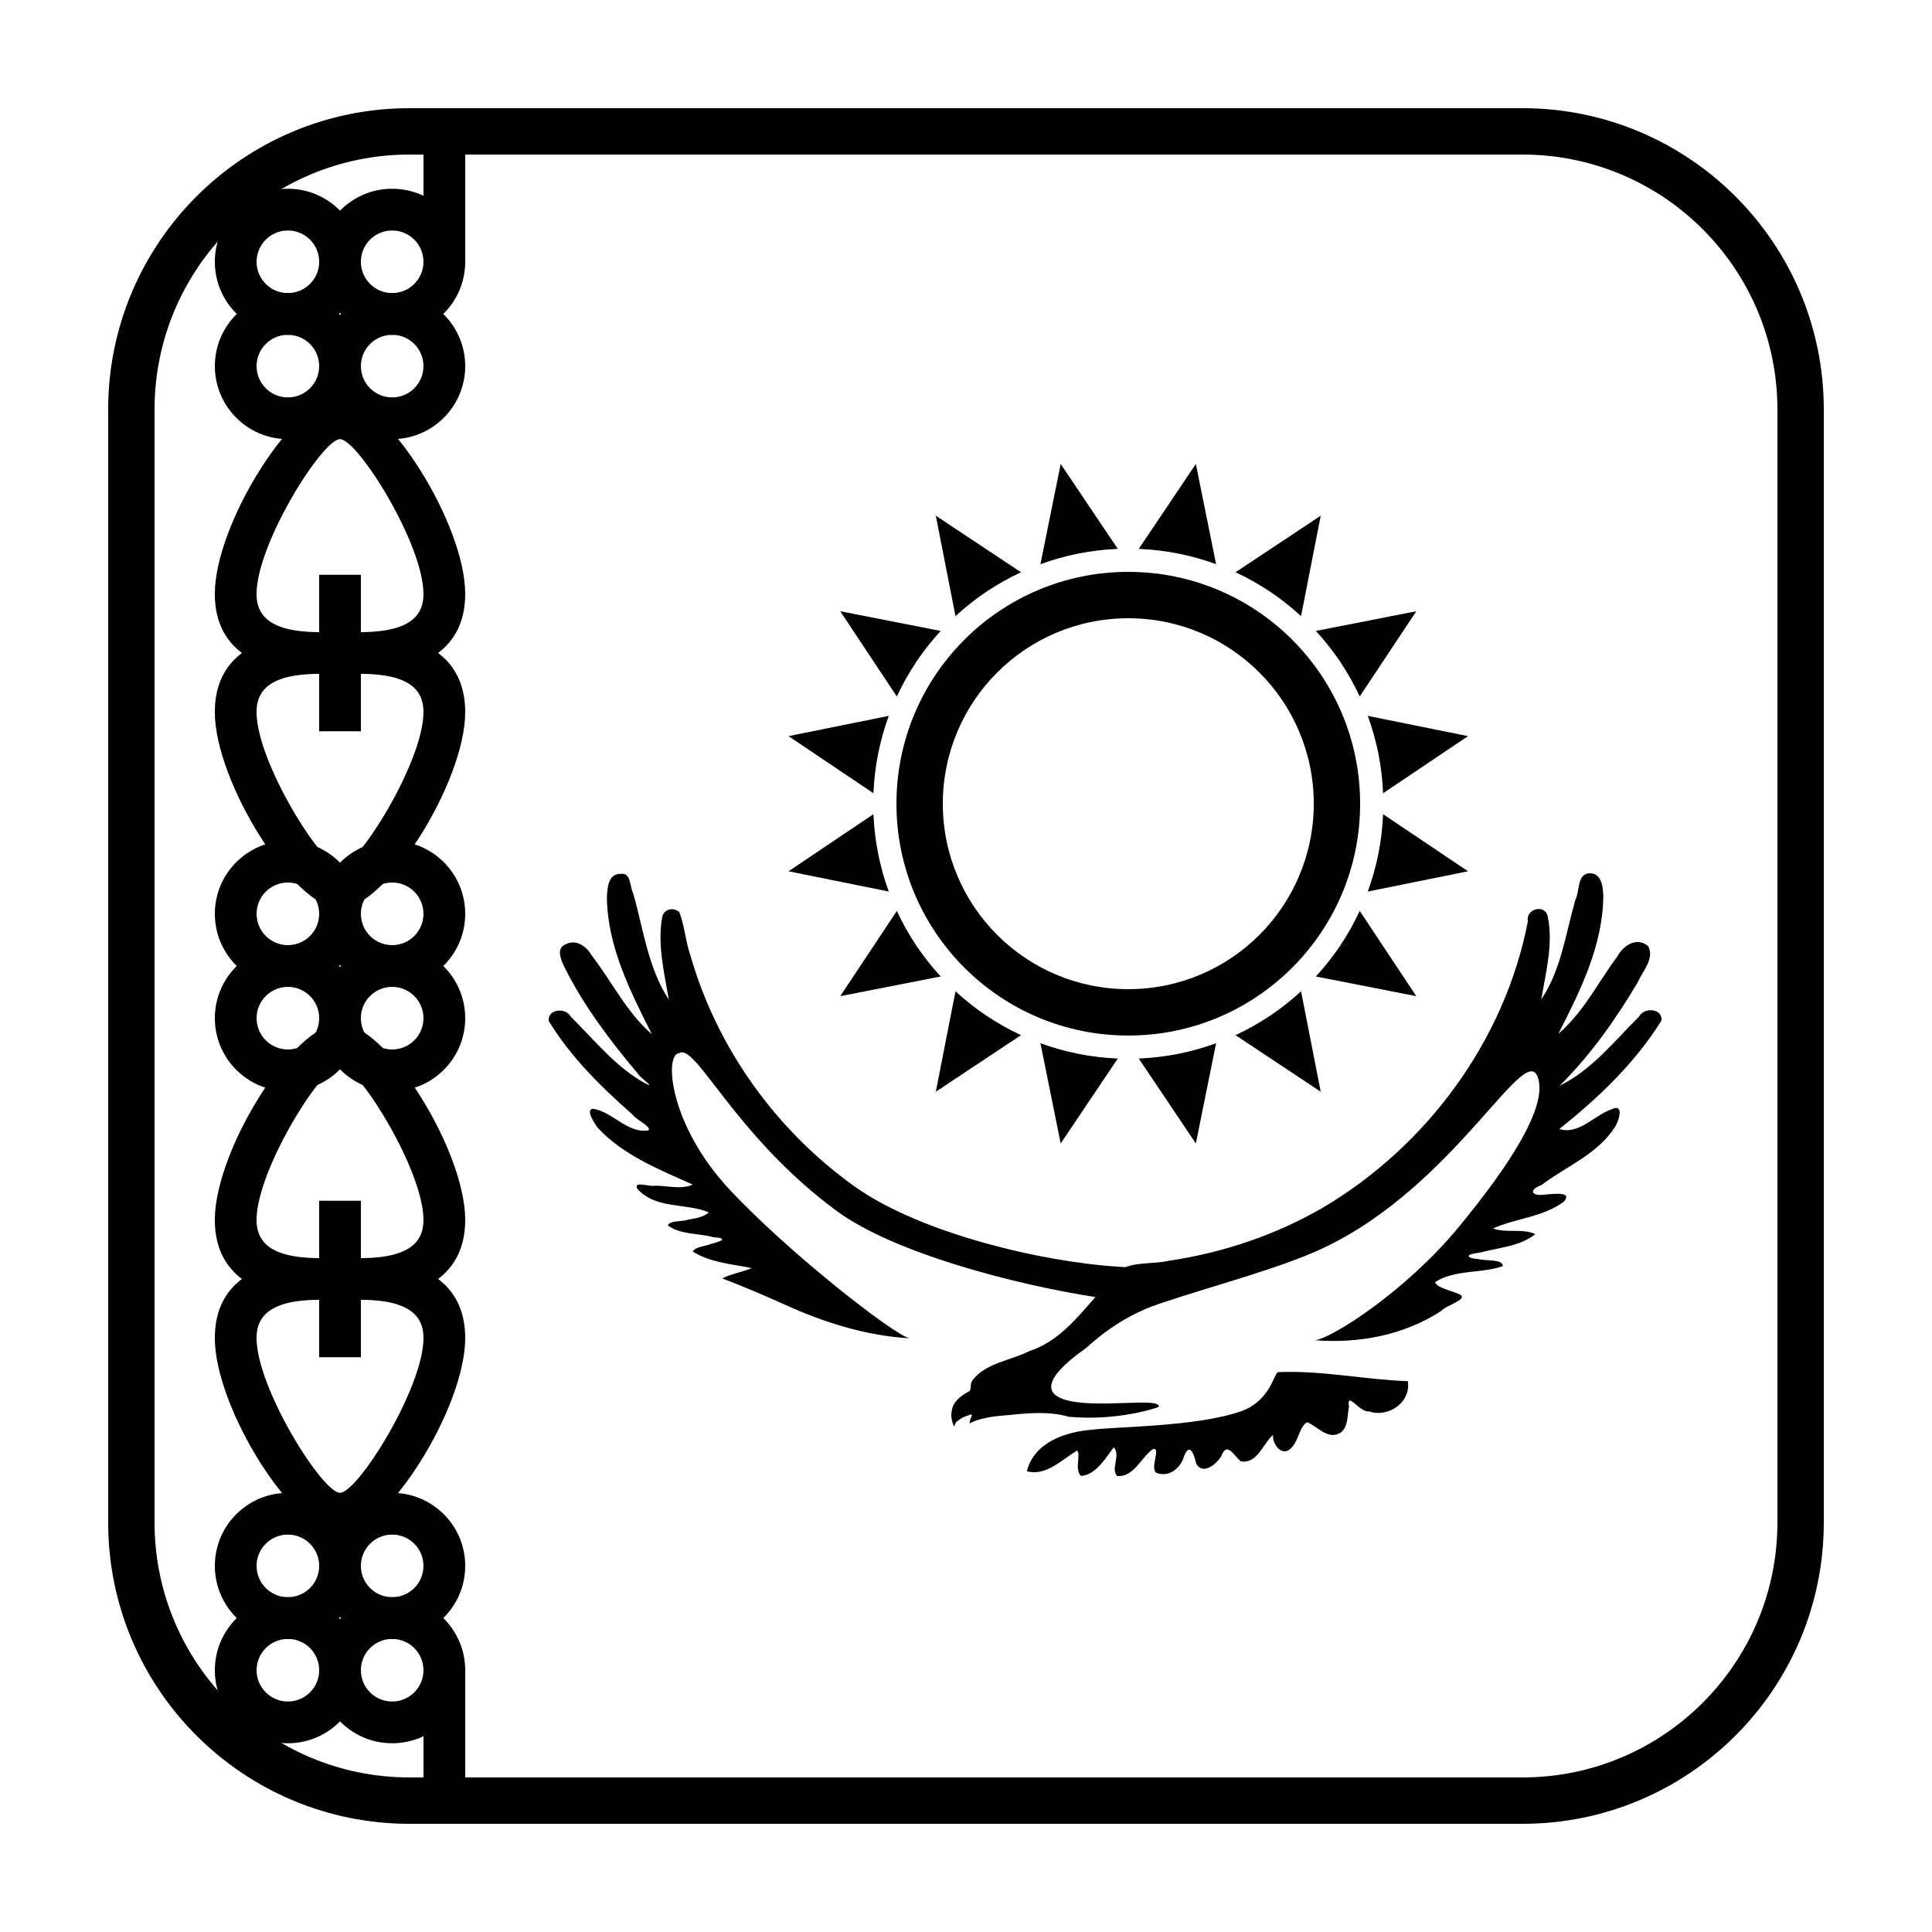
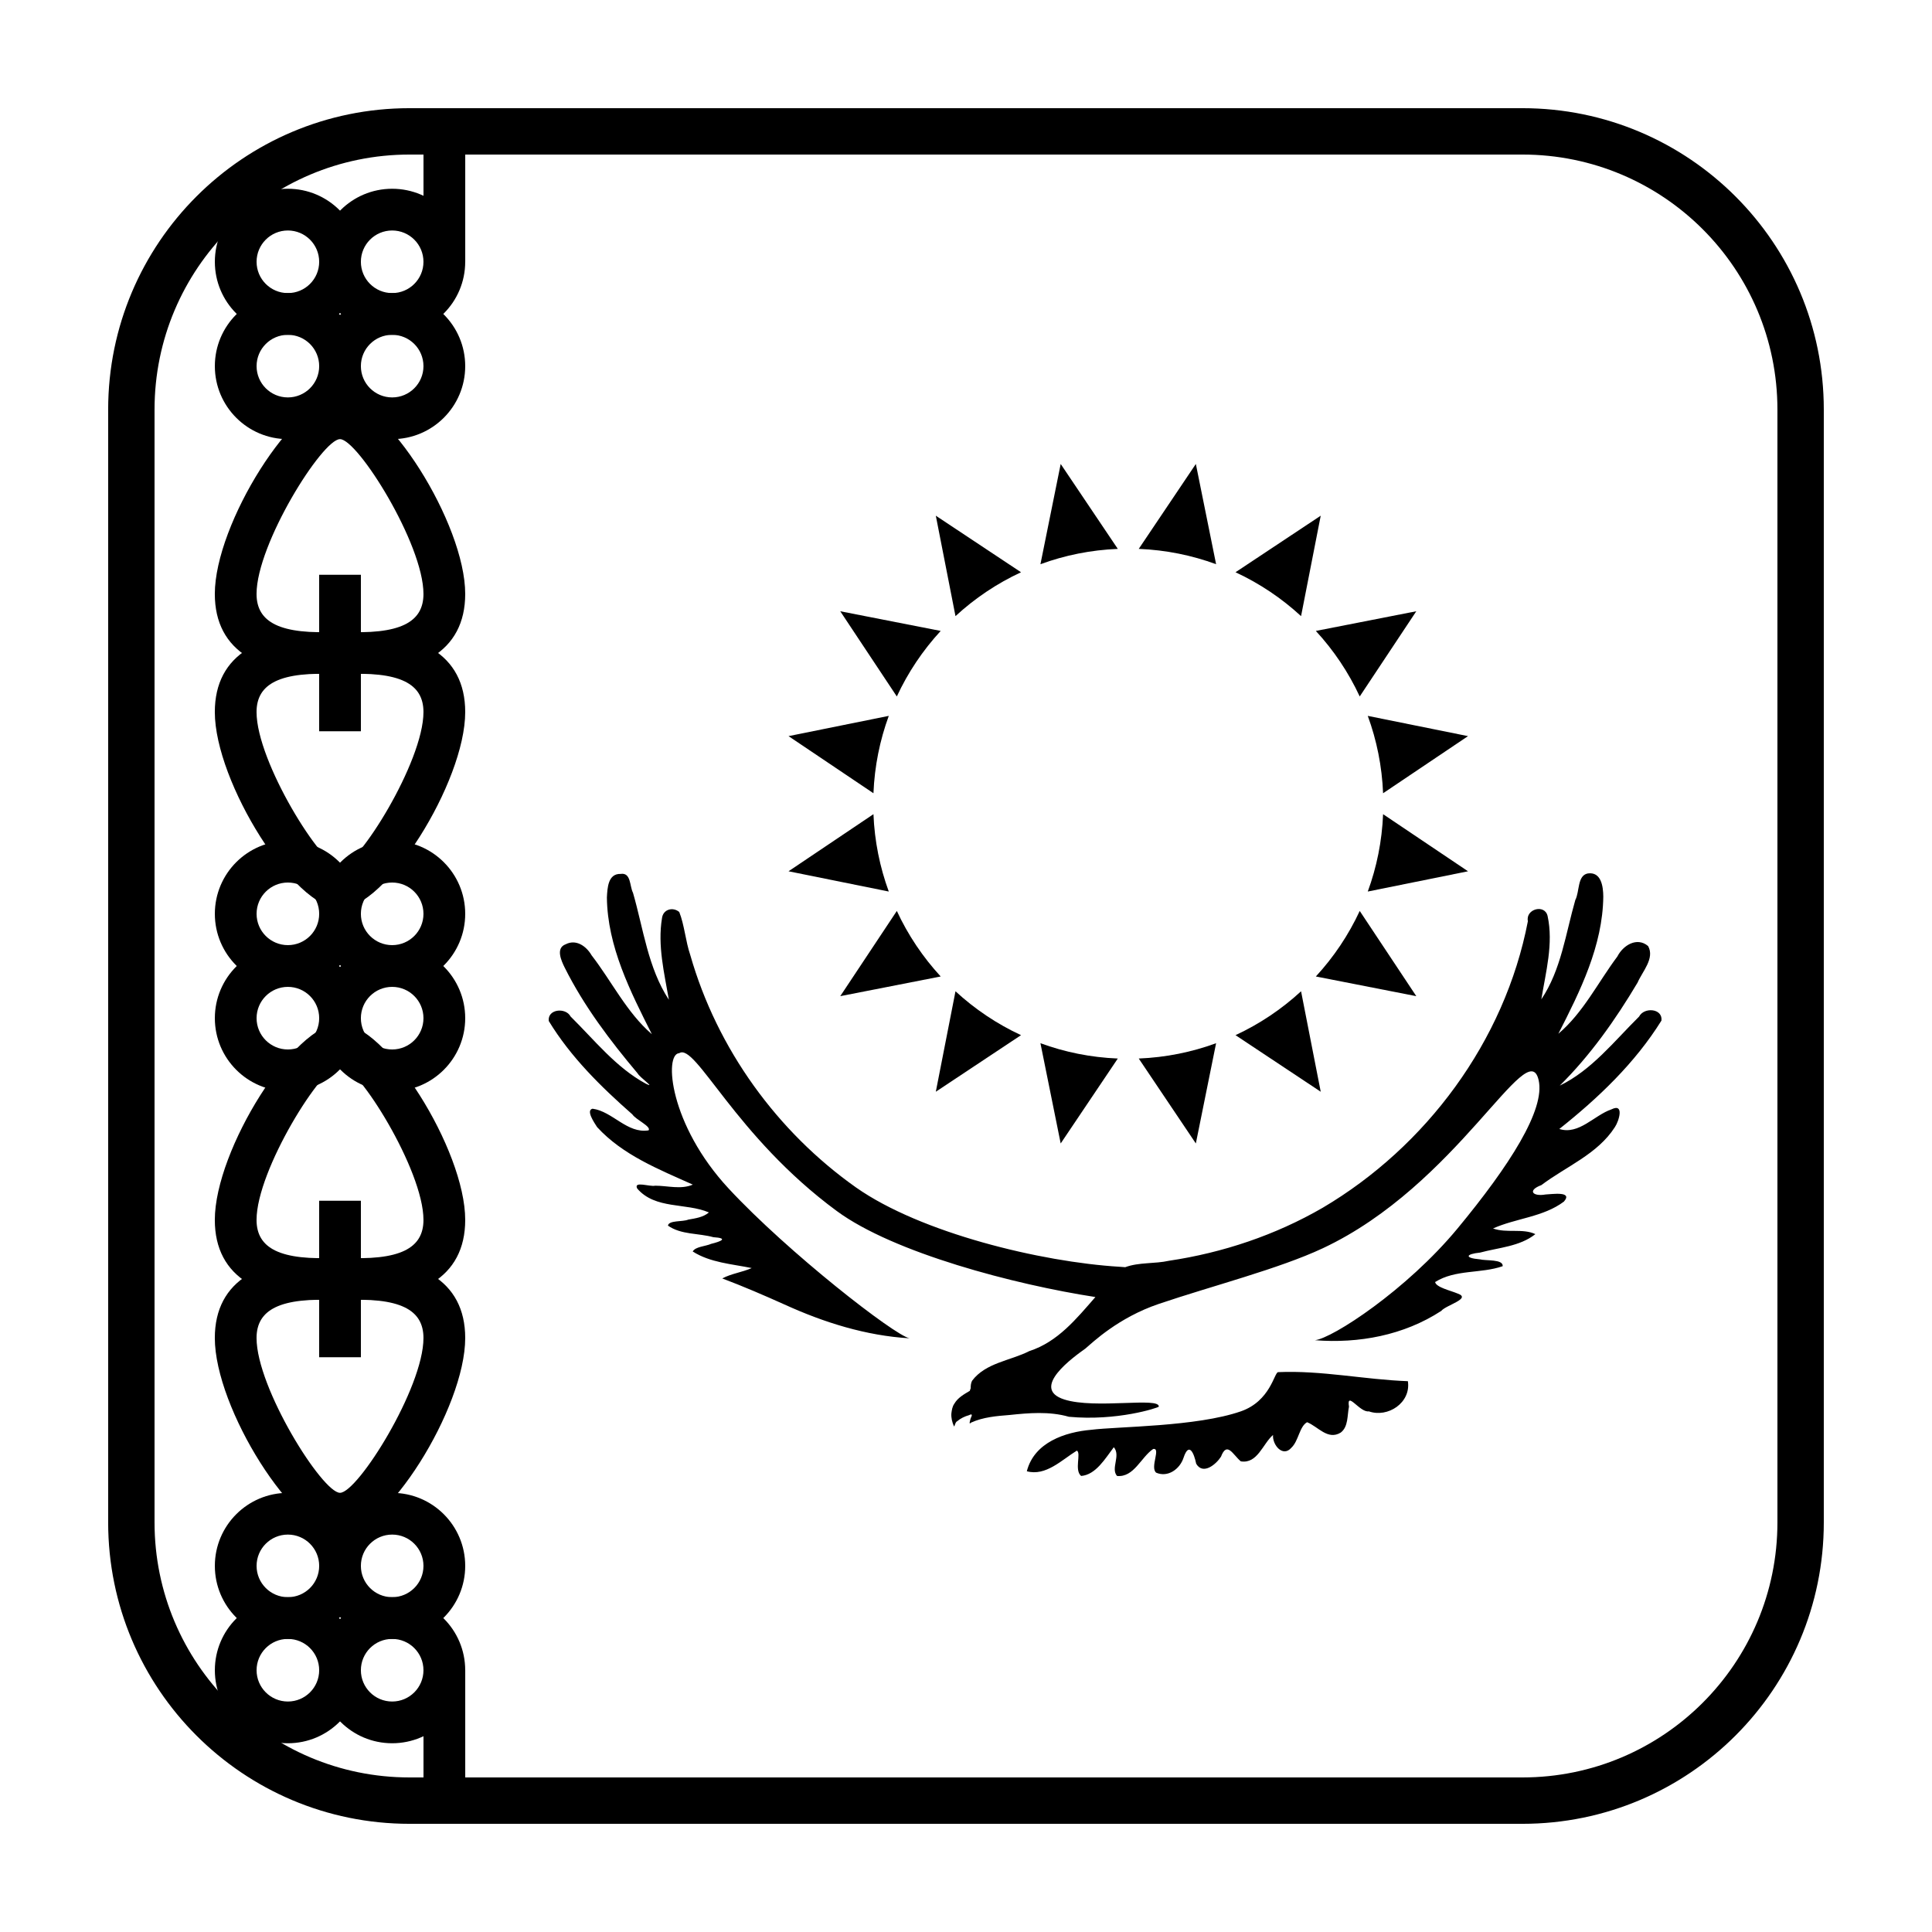
<svg xmlns="http://www.w3.org/2000/svg" fill="#000000" width="800px" height="800px" version="1.1" viewBox="144 144 512 512">
  <g>
    <path d="m252.54 172.67h294.91c44.113 0 79.875 35.762 79.875 79.875v294.91c0 44.113-35.762 79.875-79.875 79.875h-294.91c-44.113 0-79.875-35.762-79.875-79.875v-294.91c0-44.113 35.762-79.875 79.875-79.875zm0 12.289c-37.328 0-67.586 30.258-67.586 67.586v294.91c0 37.328 30.258 67.586 67.586 67.586h294.91c37.328 0 67.586-30.258 67.586-67.586v-294.91c0-37.328-30.258-67.586-67.586-67.586z" />
    <path d="m365.75 464.93c-26.988-19.867-37.418-44.633-41.746-41.828-4.062 0.18-2.652 18.926 13.102 35.883 15.75 16.961 43.973 38.91 47.938 39.68-11.523-0.684-22.656-4.176-33.152-8.961-5.438-2.441-10.914-4.805-16.484-6.906 2.441-1.305 5.269-1.621 7.805-2.75-5.262-1.078-11.012-1.434-15.637-4.394 0.711-1.297 3.398-1.359 4.883-2.019 2.797-0.684 4.531-1.516 0.59-1.766-3.977-1.105-8.531-0.609-12.035-3.066 0.227-1.473 3.891-0.957 5.383-1.594 1.879-0.332 3.973-0.609 5.473-1.902-6.144-2.609-14.18-0.762-18.992-6.32-1.109-2.117 3.449-0.41 4.746-0.766 3.297 0 6.84 1.074 9.977-0.285-8.949-4.027-18.539-7.797-25.367-15.246-0.758-1.195-3.027-4.465-1.195-4.871 5.312 0.719 9.16 6.66 14.844 5.738 0.754-1.043-3.301-2.754-4.316-4.242-8.285-7.285-16.328-15.191-22.137-24.734-0.398-3.188 4.488-3.664 5.777-1.203 6.336 6.254 12.062 13.551 19.957 17.82 2.801 1.391-1.609-1.648-2.195-2.75-7.297-8.676-14.238-17.84-19.336-28.059-0.914-1.844-2.426-5.176 0.305-6.156 2.731-1.402 5.438 0.508 6.824 2.91 5.359 6.926 9.305 15.164 15.988 20.934-5.691-11.312-11.77-23.223-11.918-36.242 0.137-2.523 0.293-6.34 3.633-6.238 2.809-0.434 2.363 3.246 3.285 5 2.762 9.562 3.969 19.914 9.512 28.359-1.227-7.094-3.027-14.402-1.828-21.613 0.273-2.371 2.875-3.086 4.574-1.656 1.375 3.445 1.66 7.699 2.914 11.379 7.117 24.953 23.105 46.902 43.941 61.629 17.156 12.059 49.047 19.758 69.832 21.012 0.496 0.043 0.996 0.082 1.496 0.113 3.68-1.355 7.816-0.852 11.641-1.711 14.219-2.117 28.195-6.793 40.707-14.047 27.324-16.137 48.219-44.035 54.367-75.938-0.664-3.231 4.481-4.633 5.223-1.367 1.586 7.305-0.48 14.844-1.66 22.074 5.246-7.793 6.449-17.434 9.008-26.332 1.16-2.188 0.492-6.508 3.309-7.027 3.559-0.5 4.082 3.449 4.102 6.133-0.148 13.027-6.129 25.051-11.906 36.348 6.602-5.59 10.496-13.602 15.629-20.461 1.527-2.988 5.211-5.273 8.152-2.777 1.828 3.242-1.535 6.758-2.789 9.68-5.84 9.82-12.531 19.301-20.625 27.305 8.453-4.086 14.426-11.777 21.027-18.297 1.301-2.555 6.289-2.203 5.926 1.055-7.023 11.289-16.801 20.578-27.074 28.734 5.215 1.633 9.238-3.641 13.816-5.199 3.481-1.742 2.004 3.102 0.91 4.711-4.606 7.18-12.906 10.398-19.465 15.352-3.84 1.438-2.277 3.098 1.102 2.492 1.66-0.066 7.348-0.957 4.856 1.887-5.477 4.109-12.68 4.387-18.781 7.121 3.598 1.309 7.844-0.102 11.219 1.5-4.144 3.293-9.727 3.555-14.652 4.891-3.894 0.391-4.133 1.449-0.094 1.785 1.695 0.438 6.238-0.094 6.086 1.82-5.773 2.016-12.539 0.809-17.91 4.203 0.262 1.41 4.137 2.266 5.945 3.035 3.836 1.336-3.023 3.039-4.332 4.621-9.914 6.465-21.863 8.672-33.461 7.758 4.598-0.473 24.281-13.285 37.793-29.613 13.773-16.645 23.332-31.562 21.48-39.355-2.832-12.246-21.48 27.855-57.199 44.605-11.621 5.449-29.391 9.977-43.457 14.746-10.758 3.648-17.523 10.203-19.414 11.805-2.977 2.129-14.891 10.555-5.625 13.52 8.203 2.625 25.402-0.746 25.039 1.91-0.312 0.32-11.059 3.863-23.824 2.672-5.18-1.492-10.719-1.004-15.73-0.473-3.449 0.273-6.996 0.566-10.195 2.019-0.723 0.773-0.188-0.762-0.094-1.164 0.395-0.773 0.52-1.309-0.441-0.809-1.133 0.309-2.254 0.855-3.152 1.617-0.535 0.191-0.676 1.613-0.852 1.309-0.473-1.051-0.754-2.246-0.676-3.375 0.125-0.922 0.234-1.809 0.785-2.586 0.922-1.598 2.57-2.504 4.102-3.414 0.051-0.219 0.125-0.441 0.234-0.672-0.012-0.676 0.055-1.387 0.367-1.996 3.594-4.785 10.148-5.305 15.172-7.863 7.535-2.449 12.426-8.504 17.508-14.324-21.391-3.297-53.457-11.695-68.531-22.793zm124.64 55.973c-2.043 1.137-2.234 4.945-4.144 6.746-2.285 2.664-5.09-0.742-4.879-3.371-2.734 2.359-4.117 7.711-8.539 6.996-2.094-1.75-3.648-5.426-5.25-1.242-1.305 2.047-4.777 4.953-6.578 1.867-0.559-2.727-1.891-5.934-3.34-1.602-0.992 3.062-4.184 5.316-7.269 3.977-1.691-1.418 1.352-6.652-0.797-6.277-3.215 2.176-5.086 7.582-9.57 7.148-1.742-2 1.055-5.394-0.855-7.621-2.254 2.969-4.758 7.309-8.66 7.621-1.883-1.562 0.078-6.055-1.129-6.719-4.004 2.461-8.227 6.844-13.262 5.473 1.965-7.688 10.16-10.387 17.055-10.988 7.129-0.895 27.848-0.789 39.656-4.887 7.844-2.719 8.848-10.281 9.875-10.391 11.523-0.508 22.906 1.977 34.398 2.398 0.867 5.738-5.344 9.766-10.344 7.992-2.387 0.398-5.969-5.625-5.266-1.242-0.484 2.297-0.145 5.336-2.195 6.871-3.426 2.106-6.043-1.629-8.906-2.75z" />
    <path d="m440.23 424.52-15.137 22.508-5.367-26.566c6.434 2.359 13.324 3.769 20.504 4.059zm-25.648-6.191-22.582 14.992 5.215-26.621c5.121 4.723 10.973 8.66 17.367 11.629zm-21.289-15.551-26.617 5.215 14.992-22.582c2.965 6.394 6.906 12.246 11.625 17.367zm-13.758-22.512-26.566-5.367 22.504-15.133c0.293 7.176 1.703 14.066 4.062 20.5zm-4.062-26.047-22.504-15.137 26.566-5.367c-2.359 6.434-3.769 13.324-4.062 20.504zm6.195-25.648-14.992-22.582 26.617 5.215c-4.719 5.121-8.66 10.973-11.625 17.367zm15.547-21.289-5.215-26.617 22.582 14.988c-6.394 2.969-12.246 6.906-17.367 11.629zm22.512-13.762 5.367-26.562 15.137 22.504c-7.18 0.289-14.07 1.699-20.504 4.059zm26.051-4.059 15.133-22.504 5.367 26.562c-6.43-2.359-13.32-3.769-20.5-4.059zm25.645 6.191 22.582-14.988-5.211 26.617c-5.125-4.723-10.977-8.66-17.371-11.629zm21.289 15.551 26.621-5.215-14.992 22.582c-2.969-6.394-6.906-12.246-11.629-17.367zm13.762 22.512 26.566 5.367-22.508 15.137c-0.289-7.18-1.699-14.07-4.059-20.504zm4.059 26.051 22.508 15.133-26.566 5.367c2.359-6.434 3.769-13.324 4.059-20.5zm-6.191 25.645 14.992 22.582-26.621-5.215c4.723-5.121 8.66-10.973 11.629-17.367zm-15.547 21.289 5.211 26.621-22.582-14.992c6.394-2.969 12.246-6.906 17.371-11.629zm-22.516 13.762-5.367 26.566-15.133-22.508c7.18-0.289 14.07-1.699 20.5-4.059z" />
-     <path d="m443.01 418.43c-33.934 0-61.441-27.508-61.441-61.438 0-33.934 27.508-61.441 61.441-61.441 33.93 0 61.438 27.508 61.438 61.441 0 33.93-27.508 61.438-61.438 61.438zm0-12.289c27.145 0 49.152-22.004 49.152-49.148 0-27.148-22.008-49.152-49.152-49.152-27.148 0-49.152 22.004-49.152 49.152 0 27.145 22.004 49.148 49.152 49.148z" />
    <path d="m220.29 232.73c-10.688 0-19.352-8.664-19.352-19.352 0-10.691 8.664-19.355 19.352-19.355 10.691 0 19.355 8.664 19.355 19.355 0 10.688-8.664 19.352-19.355 19.352zm0-11.059c4.582 0 8.297-3.715 8.297-8.293 0-4.582-3.715-8.297-8.297-8.297-4.578 0-8.293 3.715-8.293 8.297 0 4.578 3.715 8.293 8.293 8.293z" />
    <path d="m247.93 232.73c-10.688 0-19.352-8.664-19.352-19.352 0-10.691 8.664-19.355 19.352-19.355s19.355 8.664 19.355 19.355c0 10.688-8.668 19.352-19.355 19.352zm0-11.059c4.582 0 8.293-3.715 8.293-8.293 0-4.582-3.711-8.297-8.293-8.297-4.582 0-8.293 3.715-8.293 8.297 0 4.578 3.711 8.293 8.293 8.293z" />
    <path d="m228.58 296.32h11.059v41.473h-11.059z" />
    <path d="m256.23 178.81h11.062v34.562h-11.062z" />
    <path d="m256.23 586.62h11.062v34.559h-11.062z" />
    <path d="m228.58 462.21h11.059v41.473h-11.059z" />
    <path d="m220.29 260.38c-10.688 0-19.352-8.664-19.352-19.352 0-10.691 8.664-19.355 19.352-19.355 10.691 0 19.355 8.664 19.355 19.355 0 10.688-8.664 19.352-19.355 19.352zm0-11.059c4.582 0 8.297-3.715 8.297-8.293 0-4.582-3.715-8.297-8.297-8.297-4.578 0-8.293 3.715-8.293 8.297 0 4.578 3.715 8.293 8.293 8.293z" />
    <path d="m200.93 301.4c0-18.566 21.027-52.082 33.176-52.082s33.18 33.516 33.18 52.082c0 15.289-12.188 22.207-33.18 21.055-20.992 1.152-33.176-5.766-33.176-21.055zm32.852 9.996h0.648c15.676 0.918 21.793-2.516 21.793-9.996 0-13.23-17.438-41.023-22.117-41.023s-22.117 27.793-22.117 41.023c0 7.481 6.121 10.914 21.793 9.996z" />
    <path d="m200.93 332.7c0 18.566 21.027 52.082 33.176 52.082s33.18-33.516 33.18-52.082c0-15.293-12.188-22.211-33.18-21.055-20.992-1.156-33.176 5.762-33.176 21.055zm32.852-9.996h0.648c15.676-0.922 21.793 2.516 21.793 9.996 0 13.23-17.438 41.023-22.117 41.023s-22.117-27.793-22.117-41.023c0-7.481 6.121-10.918 21.793-9.996z" />
    <path d="m200.93 467.29c0-18.566 21.027-52.082 33.176-52.082s33.18 33.516 33.18 52.082c0 15.293-12.188 22.211-33.18 21.055-20.992 1.156-33.176-5.762-33.176-21.055zm32.852 9.996h0.648c15.676 0.922 21.793-2.512 21.793-9.996 0-13.227-17.438-41.02-22.117-41.02s-22.117 27.793-22.117 41.02c0 7.484 6.121 10.918 21.793 9.996z" />
    <path d="m200.93 498.59c0 18.562 21.027 52.078 33.176 52.078s33.18-33.516 33.18-52.078c0-15.293-12.188-22.211-33.18-21.059-20.992-1.152-33.176 5.766-33.176 21.059zm32.852-10h0.648c15.676-0.918 21.793 2.516 21.793 10 0 13.227-17.438 41.02-22.117 41.02s-22.117-27.793-22.117-41.02c0-7.484 6.121-10.918 21.793-10z" />
    <path d="m247.93 260.38c-10.688 0-19.352-8.664-19.352-19.352 0-10.691 8.664-19.355 19.352-19.355s19.355 8.664 19.355 19.355c0 10.688-8.668 19.352-19.355 19.352zm0-11.059c4.582 0 8.293-3.715 8.293-8.293 0-4.582-3.711-8.297-8.293-8.297-4.582 0-8.293 3.715-8.293 8.297 0 4.578 3.711 8.293 8.293 8.293z" />
    <path d="m220.29 405.53c-10.688 0-19.352-8.664-19.352-19.352 0-10.691 8.664-19.355 19.352-19.355 10.691 0 19.355 8.664 19.355 19.355 0 10.688-8.664 19.352-19.355 19.352zm0-11.059c4.582 0 8.297-3.715 8.297-8.293 0-4.582-3.715-8.297-8.297-8.297-4.578 0-8.293 3.715-8.293 8.297 0 4.578 3.715 8.293 8.293 8.293z" />
    <path d="m247.93 405.53c-10.688 0-19.352-8.664-19.352-19.352 0-10.691 8.664-19.355 19.352-19.355s19.355 8.664 19.355 19.355c0 10.688-8.668 19.352-19.355 19.352zm0-11.059c4.582 0 8.293-3.715 8.293-8.293 0-4.582-3.711-8.297-8.293-8.297-4.582 0-8.293 3.715-8.293 8.297 0 4.578 3.711 8.293 8.293 8.293z" />
    <path d="m220.29 433.18c-10.688 0-19.352-8.664-19.352-19.352 0-10.691 8.664-19.355 19.352-19.355 10.691 0 19.355 8.664 19.355 19.355 0 10.688-8.664 19.352-19.355 19.352zm0-11.059c4.582 0 8.297-3.715 8.297-8.293 0-4.582-3.715-8.297-8.297-8.297-4.578 0-8.293 3.715-8.293 8.297 0 4.578 3.715 8.293 8.293 8.293z" />
    <path d="m247.93 433.18c-10.688 0-19.352-8.664-19.352-19.352 0-10.691 8.664-19.355 19.352-19.355s19.355 8.664 19.355 19.355c0 10.688-8.668 19.352-19.355 19.352zm0-11.059c4.582 0 8.293-3.715 8.293-8.293 0-4.582-3.711-8.297-8.293-8.297-4.582 0-8.293 3.715-8.293 8.297 0 4.578 3.711 8.293 8.293 8.293z" />
    <path d="m220.29 578.33c-10.688 0-19.352-8.664-19.352-19.352 0-10.691 8.664-19.355 19.352-19.355 10.691 0 19.355 8.664 19.355 19.355 0 10.688-8.664 19.352-19.355 19.352zm0-11.059c4.582 0 8.297-3.715 8.297-8.293 0-4.582-3.715-8.297-8.297-8.297-4.578 0-8.293 3.715-8.293 8.297 0 4.578 3.715 8.293 8.293 8.293z" />
    <path d="m247.93 578.33c-10.688 0-19.352-8.664-19.352-19.352 0-10.691 8.664-19.355 19.352-19.355s19.355 8.664 19.355 19.355c0 10.688-8.668 19.352-19.355 19.352zm0-11.059c4.582 0 8.293-3.715 8.293-8.293 0-4.582-3.711-8.297-8.293-8.297-4.582 0-8.293 3.715-8.293 8.297 0 4.578 3.711 8.293 8.293 8.293z" />
    <path d="m220.29 605.98c-10.688 0-19.352-8.664-19.352-19.352 0-10.691 8.664-19.355 19.352-19.355 10.691 0 19.355 8.664 19.355 19.355 0 10.688-8.664 19.352-19.355 19.352zm0-11.059c4.582 0 8.297-3.715 8.297-8.293 0-4.582-3.715-8.297-8.297-8.297-4.578 0-8.293 3.715-8.293 8.297 0 4.578 3.715 8.293 8.293 8.293z" />
    <path d="m247.93 605.98c-10.688 0-19.352-8.664-19.352-19.352 0-10.691 8.664-19.355 19.352-19.355s19.355 8.664 19.355 19.355c0 10.688-8.668 19.352-19.355 19.352zm0-11.059c4.582 0 8.293-3.715 8.293-8.293 0-4.582-3.711-8.297-8.293-8.297-4.582 0-8.293 3.715-8.293 8.297 0 4.578 3.711 8.293 8.293 8.293z" />
  </g>
</svg>